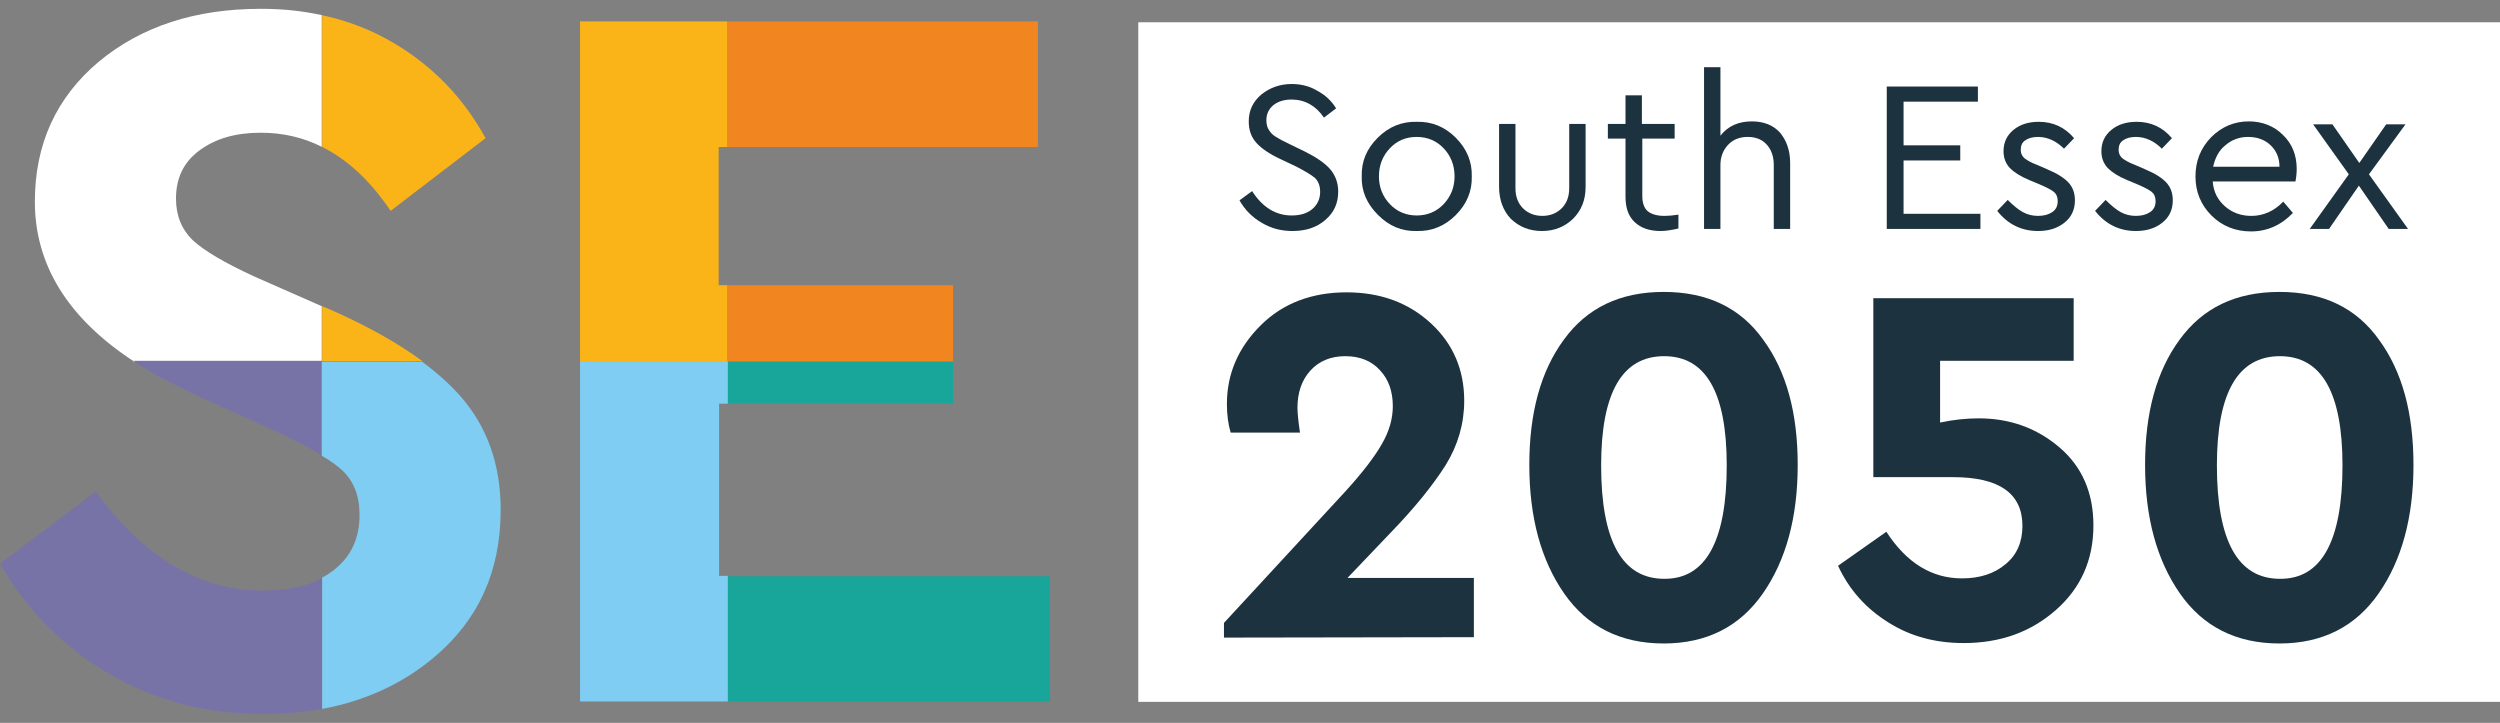
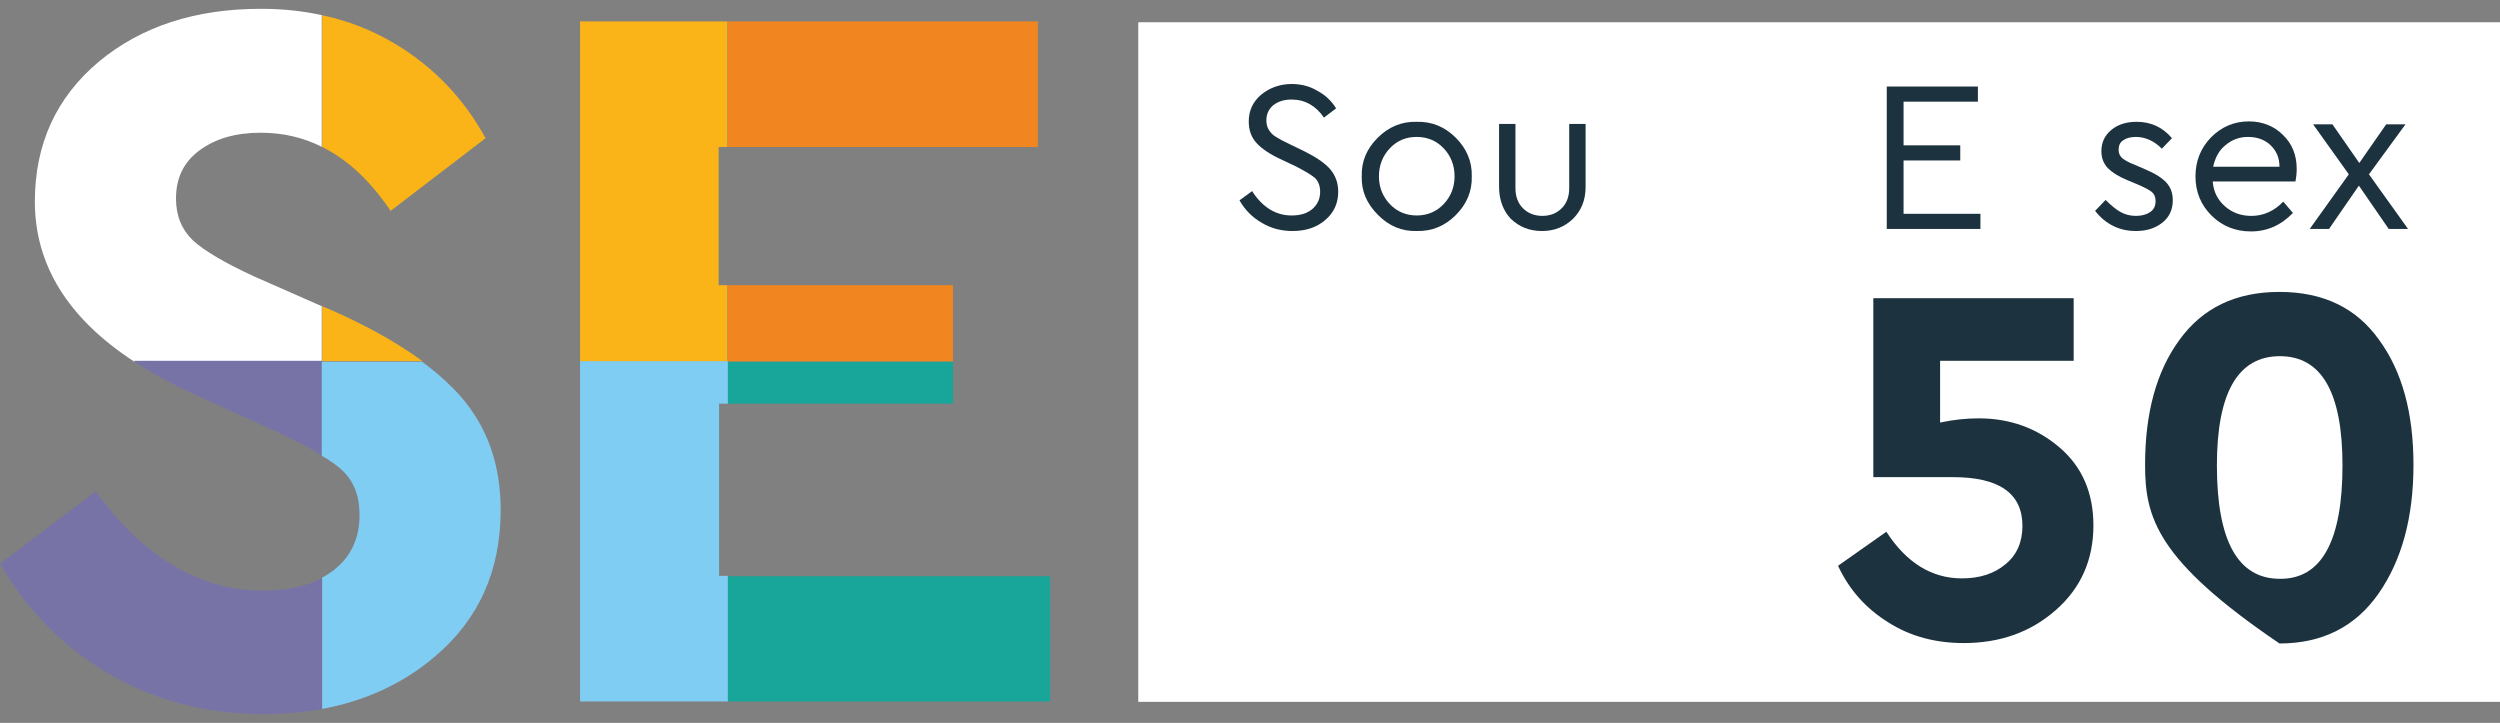
<svg xmlns="http://www.w3.org/2000/svg" xmlns:xlink="http://www.w3.org/1999/xlink" version="1.1" id="Layer_1" x="0px" y="0px" viewBox="0 0 595.2 172.1" style="enable-background:new 0 0 595.2 172.1;" xml:space="preserve">
  <rect x="0" y="0" width="595.2" height="172.1" fill="#808080" stroke="none" />
  <style type="text/css">
	.st0{fill:none;}
	
		.st1{clip-path:url(#SVGID_00000065797564639477911820000003822783932724688575_);fill-rule:evenodd;clip-rule:evenodd;fill:#FFFFFF;}
	
		.st2{clip-path:url(#SVGID_00000065797564639477911820000003822783932724688575_);fill-rule:evenodd;clip-rule:evenodd;fill:#FBB418;}
	
		.st3{clip-path:url(#SVGID_00000065797564639477911820000003822783932724688575_);fill-rule:evenodd;clip-rule:evenodd;fill:#F18620;}
	
		.st4{clip-path:url(#SVGID_00000065797564639477911820000003822783932724688575_);fill-rule:evenodd;clip-rule:evenodd;fill:#7873A7;}
	
		.st5{clip-path:url(#SVGID_00000065797564639477911820000003822783932724688575_);fill-rule:evenodd;clip-rule:evenodd;fill:#80CDF3;}
	
		.st6{clip-path:url(#SVGID_00000065797564639477911820000003822783932724688575_);fill-rule:evenodd;clip-rule:evenodd;fill:#17A699;}
	.st7{fill-rule:evenodd;clip-rule:evenodd;fill:#FFFFFF;}
	.st8{fill:#1D323F;}
</style>
  <path class="st0" d="M76.7,172.1v-34.6c1-0.5,1.9-1.1,2.8-1.8c4.1-3.2,6.1-7.6,6.1-13.1c0-4.6-1.4-8.1-4.2-10.7  c-1.1-1-2.7-2.2-4.8-3.4V86.1h61.4v-81h35.2V0h0v5.1h0V35h-2.1v32.9h2.1v18.2h-72.7c3.6,2.7,6.6,5.4,9.1,8.2  c6.4,7.3,9.6,16.3,9.6,27.1c0,14.6-5.3,26.3-16,35.2c-7.4,6.2-16.3,10.3-26.6,12.2V172.1z M173.3,172.1V167h0v-29.9h0v-41h0V86.1  h88.3h-34.6v10.1h-53.6v41H250V167h-76.7L173.3,172.1L173.3,172.1z M76.7,137.6v31.2c-4.4,0.8-9.2,1.2-14.1,1.2  c-13.6,0-25.8-3.2-36.7-9.6C15,154,6.4,145.3,0,134.2L22.8,117c11.5,15.7,24.7,23.6,39.8,23.6C68.3,140.5,73,139.6,76.7,137.6z   M173.3,96.1h-2.1v41h2.1V167h-35.2v-81h35.2V96.1z M76.4,108.4c-2.9-1.8-6.7-3.7-11.4-5.9l-17.4-7.9c-6-2.7-11.3-5.5-15.9-8.6h45  v22.5L76.4,108.4z M62.3,2.1c5.1,0,9.8,0.5,14.4,1.5v69.3l2.6,1.1c8.5,3.8,15.6,7.8,21.3,12H76.7V35c-4.5-2.3-9.4-3.4-14.6-3.4  c-5.9,0-10.7,1.4-14.5,4.2c-3.8,2.8-5.6,6.6-5.6,11.5c0,4.1,1.4,7.4,4.1,9.9c2.7,2.5,7.6,5.4,14.8,8.7l15.9,7v13.1h-45  C16.1,75.7,8.3,63,8.3,48c0-13.7,5.1-24.8,15.2-33.3c10.1-8.4,23-12.6,38.5-12.6H62.3z M173.3,5.1h73.8V35h-73.8v32.9h53.6v18.2  h-53.6V67.9h0V35h0V5.1z M77,3.7c6.1,1.3,11.8,3.6,17,6.7c9.2,5.5,16.4,13,21.6,22.5L93,50.2C88.2,43.1,82.8,38,76.7,35V3.6L77,3.7z  " />
  <g>
    <defs>
      <path id="SVGID_1_" d="M76.7,172.1v-34.6c1-0.5,1.9-1.1,2.8-1.8c4.1-3.2,6.1-7.6,6.1-13.1c0-4.6-1.4-8.1-4.2-10.7    c-1.1-1-2.7-2.2-4.8-3.4V86.1h61.4v-81h35.2V0h0v5.1h0V35h-2.1v32.9h2.1v18.2h-72.7c3.6,2.7,6.6,5.4,9.1,8.2    c6.4,7.3,9.6,16.3,9.6,27.1c0,14.6-5.3,26.3-16,35.2c-7.4,6.2-16.3,10.3-26.6,12.2V172.1z M173.3,172.1V167h0v-29.9h0v-41h0V86.1    h88.3h-34.6v10.1h-53.6v41H250V167h-76.7L173.3,172.1L173.3,172.1z M76.7,137.6v31.2c-4.4,0.8-9.2,1.2-14.1,1.2    c-13.6,0-25.8-3.2-36.7-9.6C15,154,6.4,145.3,0,134.2L22.8,117c11.5,15.7,24.7,23.6,39.8,23.6C68.3,140.5,73,139.6,76.7,137.6z     M173.3,96.1h-2.1v41h2.1V167h-35.2v-81h35.2V96.1z M76.4,108.4c-2.9-1.8-6.7-3.7-11.4-5.9l-17.4-7.9c-6-2.7-11.3-5.5-15.9-8.6h45    v22.5L76.4,108.4z M62.3,2.1c5.1,0,9.8,0.5,14.4,1.5v69.3l2.6,1.1c8.5,3.8,15.6,7.8,21.3,12H76.7V35c-4.5-2.3-9.4-3.4-14.6-3.4    c-5.9,0-10.7,1.4-14.5,4.2c-3.8,2.8-5.6,6.6-5.6,11.5c0,4.1,1.4,7.4,4.1,9.9c2.7,2.5,7.6,5.4,14.8,8.7l15.9,7v13.1h-45    C16.1,75.7,8.3,63,8.3,48c0-13.7,5.1-24.8,15.2-33.3c10.1-8.4,23-12.6,38.5-12.6H62.3z M173.3,5.1h73.8V35h-73.8v32.9h53.6v18.2    h-53.6V67.9h0V35h0V5.1z M77,3.7c6.1,1.3,11.8,3.6,17,6.7c9.2,5.5,16.4,13,21.6,22.5L93,50.2C88.2,43.1,82.8,38,76.7,35V3.6    L77,3.7z" />
    </defs>
    <clipPath id="SVGID_00000127027288533600485280000002185663475541454006_">
      <use xlink:href="#SVGID_1_" style="overflow:visible;" />
    </clipPath>
    <path style="clip-path:url(#SVGID_00000127027288533600485280000002185663475541454006_);fill-rule:evenodd;clip-rule:evenodd;fill:#FFFFFF;" d="   M76.7,86.1h-45H76.7z M76.7,86.1h-45C16.1,75.7,8.3,63,8.3,48c0-13.7,5.1-24.8,15.2-33.3c10.1-8.4,23-12.6,38.5-12.6l0.2,0   c5.1,0,9.8,0.5,14.4,1.5V35c-4.5-2.3-9.4-3.4-14.6-3.4c-5.9,0-10.7,1.4-14.5,4.2c-3.8,2.8-5.6,6.6-5.6,11.5c0,4.1,1.4,7.4,4,9.9   c2.7,2.5,7.6,5.4,14.8,8.7l15.9,7V86.1z" />
    <path style="clip-path:url(#SVGID_00000127027288533600485280000002185663475541454006_);fill-rule:evenodd;clip-rule:evenodd;fill:#FBB418;" d="   M173.3,5.1V35h-2.1v32.9h2.1v18.2H76.7h61.4v-81H173.3z M173.3,86.1h-35.2H173.3z M76.7,20.9v52l2.6,1.1c8.5,3.8,15.6,7.8,21.3,12   H76.7V20.9z M77,3.7c6.1,1.3,11.8,3.6,17,6.7c9.2,5.5,16.4,13,21.6,22.5L93,50.2C88.2,43.1,82.8,38,76.7,35V3.6L77,3.7z" />
    <path style="clip-path:url(#SVGID_00000127027288533600485280000002185663475541454006_);fill-rule:evenodd;clip-rule:evenodd;fill:#F18620;" d="   M173.3,86.1h88.3H173.3z M173.3,67.9h53.6v18.2h-53.6V67.9z M173.3,5.1h73.8V35h-73.8V5.1z" />
    <path style="clip-path:url(#SVGID_00000127027288533600485280000002185663475541454006_);fill-rule:evenodd;clip-rule:evenodd;fill:#7873A7;" d="   M76.7,168.8c-4.4,0.8-9.2,1.2-14.1,1.2c-13.6,0-25.8-3.2-36.7-9.6C15,154,6.4,145.3,0,134.2L22.8,117   c11.5,15.7,24.7,23.6,39.8,23.6c5.7,0,10.4-1,14.1-3V168.8z M76.7,108.5l-0.3-0.2c-2.9-1.8-6.7-3.7-11.4-5.9l-17.4-7.9   c-6-2.7-11.3-5.5-15.9-8.6h45V108.5z" />
    <path style="clip-path:url(#SVGID_00000127027288533600485280000002185663475541454006_);fill-rule:evenodd;clip-rule:evenodd;fill:#80CDF3;" d="   M100.6,86.1c3.6,2.7,6.6,5.4,9.1,8.2c6.4,7.3,9.6,16.3,9.6,27.1c0,14.6-5.3,26.3-16,35.2c-7.4,6.2-16.3,10.3-26.6,12.2v3.3v-34.6   c1-0.5,1.9-1.1,2.8-1.8c4.1-3.2,6.1-7.6,6.1-13.1c0-4.6-1.4-8.1-4.2-10.7c-1.1-1-2.7-2.2-4.8-3.4V86.1H100.6z M173.3,96.1h-2.1v41   h2.1v29.9h-35.2v-81h35.2V96.1z" />
    <path style="clip-path:url(#SVGID_00000127027288533600485280000002185663475541454006_);fill-rule:evenodd;clip-rule:evenodd;fill:#17A699;" d="   M173.3,137.1H250v29.9h-76.7V137.1z M226.9,96.1h-53.6V86.1h53.6V96.1z" />
  </g>
  <rect x="271" y="5.3" class="st7" width="324.2" height="161.8" />
  <path class="st8" d="M295.1,47.7l3-2.2c2.5,3.9,5.7,5.8,9.4,5.8c2.1,0,3.7-0.5,4.9-1.5c1.2-1,1.9-2.4,1.9-4.1c0-1.4-0.4-2.5-1.2-3.3  c-0.8-0.7-2.3-1.6-4.4-2.7l-3.8-1.8c-2.6-1.2-4.5-2.5-5.7-3.8c-1.3-1.4-1.9-3.1-1.9-5.2c0-2.6,1-4.7,3-6.4c2-1.6,4.4-2.5,7.2-2.5  c2.2,0,4.3,0.5,6.1,1.6c1.9,1,3.4,2.4,4.5,4.2l-2.9,2.2c-1.9-2.8-4.5-4.3-7.7-4.3c-1.7,0-3.1,0.4-4.3,1.3c-1.1,0.9-1.7,2.1-1.7,3.6  c0,1,0.2,1.8,0.7,2.5c0.4,0.6,0.9,1.1,1.6,1.5c0.6,0.4,1.7,1,3.2,1.7l3.7,1.8c2.8,1.4,4.8,2.8,6,4.2c1.2,1.4,1.9,3.2,1.9,5.3  c0,2.8-1,5-3.1,6.8c-2.1,1.8-4.7,2.6-7.8,2.6c-2.6,0-5-0.6-7.2-1.9C298.2,51.8,296.4,50,295.1,47.7" />
  <path class="st8" d="M346.3,42c0-2.7-0.9-4.9-2.6-6.7c-1.7-1.8-3.9-2.7-6.4-2.7c-2.6,0-4.7,0.9-6.4,2.7c-1.7,1.8-2.6,4-2.6,6.7  c0,2.6,0.9,4.8,2.6,6.6c1.7,1.8,3.9,2.7,6.4,2.7s4.7-0.9,6.4-2.7C345.4,46.8,346.3,44.6,346.3,42 M324.2,42  c-0.1-3.6,1.2-6.6,3.8-9.2c2.6-2.6,5.7-3.9,9.3-3.8c3.6-0.1,6.7,1.2,9.3,3.8c2.6,2.6,3.9,5.7,3.8,9.2c0.1,3.5-1.2,6.6-3.8,9.2  s-5.7,3.9-9.3,3.8c-3.6,0.1-6.6-1.2-9.2-3.8C325.4,48.5,324.1,45.5,324.2,42" />
  <path class="st8" d="M356.9,44.5v-15h3.9v15.3c0,2,0.6,3.6,1.8,4.8c1.2,1.2,2.8,1.8,4.6,1.8c1.8,0,3.4-0.6,4.6-1.8  c1.2-1.2,1.8-2.8,1.8-4.8V29.5h3.9v15c0,3.1-1,5.6-3,7.6c-2,1.9-4.4,2.9-7.4,2.9c-3,0-5.4-1-7.4-2.9  C357.9,50.2,356.9,47.6,356.9,44.5" />
-   <path class="st8" d="M399.6,51.1v3.3c-1.7,0.4-3.1,0.6-4.2,0.6c-2.7,0-4.7-0.7-6.2-2.1c-1.5-1.4-2.2-3.4-2.2-6.1V33h-4.2v-3.5h4.2  v-6.8h3.9v6.8h7.8V33H391v13.6c0,1.7,0.4,2.9,1.3,3.7c0.9,0.7,2.2,1.1,4,1.1C397.2,51.4,398.3,51.3,399.6,51.1" />
-   <path class="st8" d="M426.2,38.8v15.7h-3.9V39.3c0-2.1-0.6-3.7-1.7-4.9c-1.1-1.2-2.6-1.8-4.5-1.8c-1.9,0-3.5,0.6-4.7,1.9  c-1.2,1.3-1.8,2.9-1.8,4.8v15.2h-3.9V16h3.9v16.3c1.8-2.3,4.3-3.4,7.5-3.4c2.8,0,5.1,0.9,6.7,2.7C425.3,33.4,426.2,35.8,426.2,38.8" />
  <path class="st8" d="M449.2,54.5V20.6h21.7v3.6h-17.7v10.4h13.5v3.6h-13.5v12.7h18.3v3.6H449.2z" />
-   <path class="st8" d="M475.5,50.2l2.5-2.6c1.3,1.3,2.5,2.3,3.6,2.9c1.1,0.6,2.3,0.9,3.6,0.9c1.4,0,2.5-0.3,3.4-0.9  c0.9-0.6,1.3-1.5,1.3-2.6c0-1-0.3-1.7-0.9-2.2c-0.6-0.5-1.8-1.1-3.4-1.8l-2.4-1c-2.2-0.9-3.7-1.9-4.7-2.9c-1-1.1-1.5-2.4-1.5-4  c0-2.1,0.8-3.8,2.4-5.1c1.6-1.3,3.6-1.9,6-1.9c3.4,0,6.2,1.3,8.4,3.9l-2.4,2.5c-1.8-1.8-3.9-2.8-6.2-2.8c-1.3,0-2.3,0.3-3,0.8  c-0.8,0.5-1.1,1.3-1.1,2.3c0,0.8,0.3,1.4,0.8,1.9c0.6,0.5,1.6,1.1,3.2,1.7l2.3,1c2.4,1,4.1,2.1,5.1,3.2c1,1.1,1.5,2.5,1.5,4.2  c0,2.3-0.9,4.1-2.6,5.4c-1.7,1.3-3.7,1.9-6.2,1.9C481.3,55,478,53.4,475.5,50.2" />
  <path class="st8" d="M498.8,50.2l2.5-2.6c1.3,1.3,2.5,2.3,3.6,2.9c1.1,0.6,2.3,0.9,3.6,0.9c1.4,0,2.5-0.3,3.4-0.9  c0.9-0.6,1.3-1.5,1.3-2.6c0-1-0.3-1.7-0.9-2.2c-0.6-0.5-1.8-1.1-3.4-1.8l-2.4-1c-2.2-0.9-3.7-1.9-4.7-2.9c-1-1.1-1.5-2.4-1.5-4  c0-2.1,0.8-3.8,2.4-5.1c1.6-1.3,3.6-1.9,6-1.9c3.4,0,6.2,1.3,8.4,3.9l-2.4,2.5c-1.8-1.8-3.9-2.8-6.2-2.8c-1.3,0-2.3,0.3-3,0.8  c-0.8,0.5-1.1,1.3-1.1,2.3c0,0.8,0.3,1.4,0.8,1.9c0.6,0.5,1.6,1.1,3.2,1.7l2.3,1c2.4,1,4.1,2.1,5.1,3.2c1,1.1,1.5,2.5,1.5,4.2  c0,2.3-0.9,4.1-2.6,5.4c-1.7,1.3-3.7,1.9-6.2,1.9C504.6,55,501.3,53.4,498.8,50.2" />
  <path class="st8" d="M526.9,39.7h15.8c0-2.2-0.8-3.9-2.2-5.2c-1.4-1.3-3.2-1.9-5.3-1.9c-2.1,0-3.9,0.7-5.4,2  C528.3,35.8,527.4,37.5,526.9,39.7 M546.5,43.2h-19.7c0.2,2.5,1.2,4.4,2.9,5.9c1.7,1.5,3.8,2.3,6.3,2.3c2.8,0,5.4-1.1,7.6-3.4  l2.3,2.7c-2.8,2.9-6.1,4.4-10,4.4c-3.7,0-6.9-1.3-9.4-3.8c-2.5-2.5-3.8-5.6-3.8-9.3c0-3.6,1.2-6.7,3.7-9.3c2.5-2.5,5.5-3.8,9-3.8  c3.2,0,6,1.1,8.1,3.2c2.2,2.1,3.3,4.8,3.3,8.1C546.8,41.2,546.7,42.2,546.5,43.2" />
  <path class="st8" d="M573.3,54.5h-4.6l-7.1-10.3l-7.1,10.3h-4.6l9.3-13l-8.5-11.9h4.6l6.4,9.2l6.4-9.2h4.6l-8.7,11.9L573.3,54.5z" />
-   <path class="st8" d="M320.8,137.6h30.1v14.1l-59.5,0.1v-3.5l28.9-31.3c4.1-4.5,7-8.3,8.7-11.3c1.8-3.1,2.6-6.1,2.6-9  c0-3.5-1-6.4-3.1-8.6c-2-2.2-4.8-3.3-8.2-3.3c-3.4,0-6.2,1.1-8.3,3.4c-2.1,2.3-3.1,5.3-3.1,8.9c0,1.2,0.2,3.2,0.6,5.9H293  c-0.6-2-0.9-4.3-0.9-6.8c0-7.2,2.7-13.4,8-18.7c5.3-5.3,12.2-7.9,20.5-7.9c8.1,0,14.8,2.5,20.1,7.4c5.3,4.9,7.9,11.1,7.9,18.4  c0,5.5-1.5,10.6-4.4,15.3c-3.1,4.9-7.4,10.2-13,16L320.8,137.6z" />
-   <path class="st8" d="M411.1,110.8c0-17.4-5-26-14.9-26c-10,0-15,8.7-15,26c0,18,5,27,15,27C406.1,137.9,411.1,128.8,411.1,110.8   M364.1,110.7c0-12.4,2.7-22.3,8.2-29.8c5.5-7.6,13.4-11.4,23.8-11.4c10.4,0,18.3,3.8,23.7,11.4c5.5,7.5,8.2,17.4,8.2,29.8  c0,12.5-2.8,22.7-8.3,30.6c-5.5,7.9-13.4,11.9-23.6,11.9c-10.3,0-18.2-4-23.7-11.9C366.9,133.4,364.1,123.2,364.1,110.7" />
  <path class="st8" d="M498.4,125.1c0,8.2-3,14.9-8.9,20.1c-6,5.3-13.3,7.9-22,7.9c-6.7,0-12.7-1.6-17.9-4.9c-5.3-3.3-9.3-7.7-12-13.5  l11.5-8.1c4.8,7.4,10.8,11.1,18,11.1c4.2,0,7.7-1.1,10.4-3.4c2.7-2.2,4-5.3,4-9.1c0-7.7-5.5-11.6-16.5-11.6H446V71h47.7v14.9h-31.8  v14.7c3.3-0.7,6.3-1,9.2-1c7.4,0,13.8,2.3,19.2,6.9C495.7,111.1,498.4,117.3,498.4,125.1" />
-   <path class="st8" d="M557.7,110.8c0-17.4-5-26-14.9-26c-10,0-15,8.7-15,26c0,18,5,27,15,27C552.7,137.9,557.7,128.8,557.7,110.8   M510.7,110.7c0-12.4,2.7-22.3,8.2-29.8c5.5-7.6,13.4-11.4,23.8-11.4c10.4,0,18.3,3.8,23.7,11.4c5.5,7.5,8.2,17.4,8.2,29.8  c0,12.5-2.8,22.7-8.3,30.6c-5.5,7.9-13.4,11.9-23.6,11.9c-10.3,0-18.2-4-23.7-11.9C513.5,133.4,510.7,123.2,510.7,110.7" />
+   <path class="st8" d="M557.7,110.8c0-17.4-5-26-14.9-26c-10,0-15,8.7-15,26c0,18,5,27,15,27C552.7,137.9,557.7,128.8,557.7,110.8   M510.7,110.7c0-12.4,2.7-22.3,8.2-29.8c5.5-7.6,13.4-11.4,23.8-11.4c10.4,0,18.3,3.8,23.7,11.4c5.5,7.5,8.2,17.4,8.2,29.8  c0,12.5-2.8,22.7-8.3,30.6c-5.5,7.9-13.4,11.9-23.6,11.9C513.5,133.4,510.7,123.2,510.7,110.7" />
</svg>